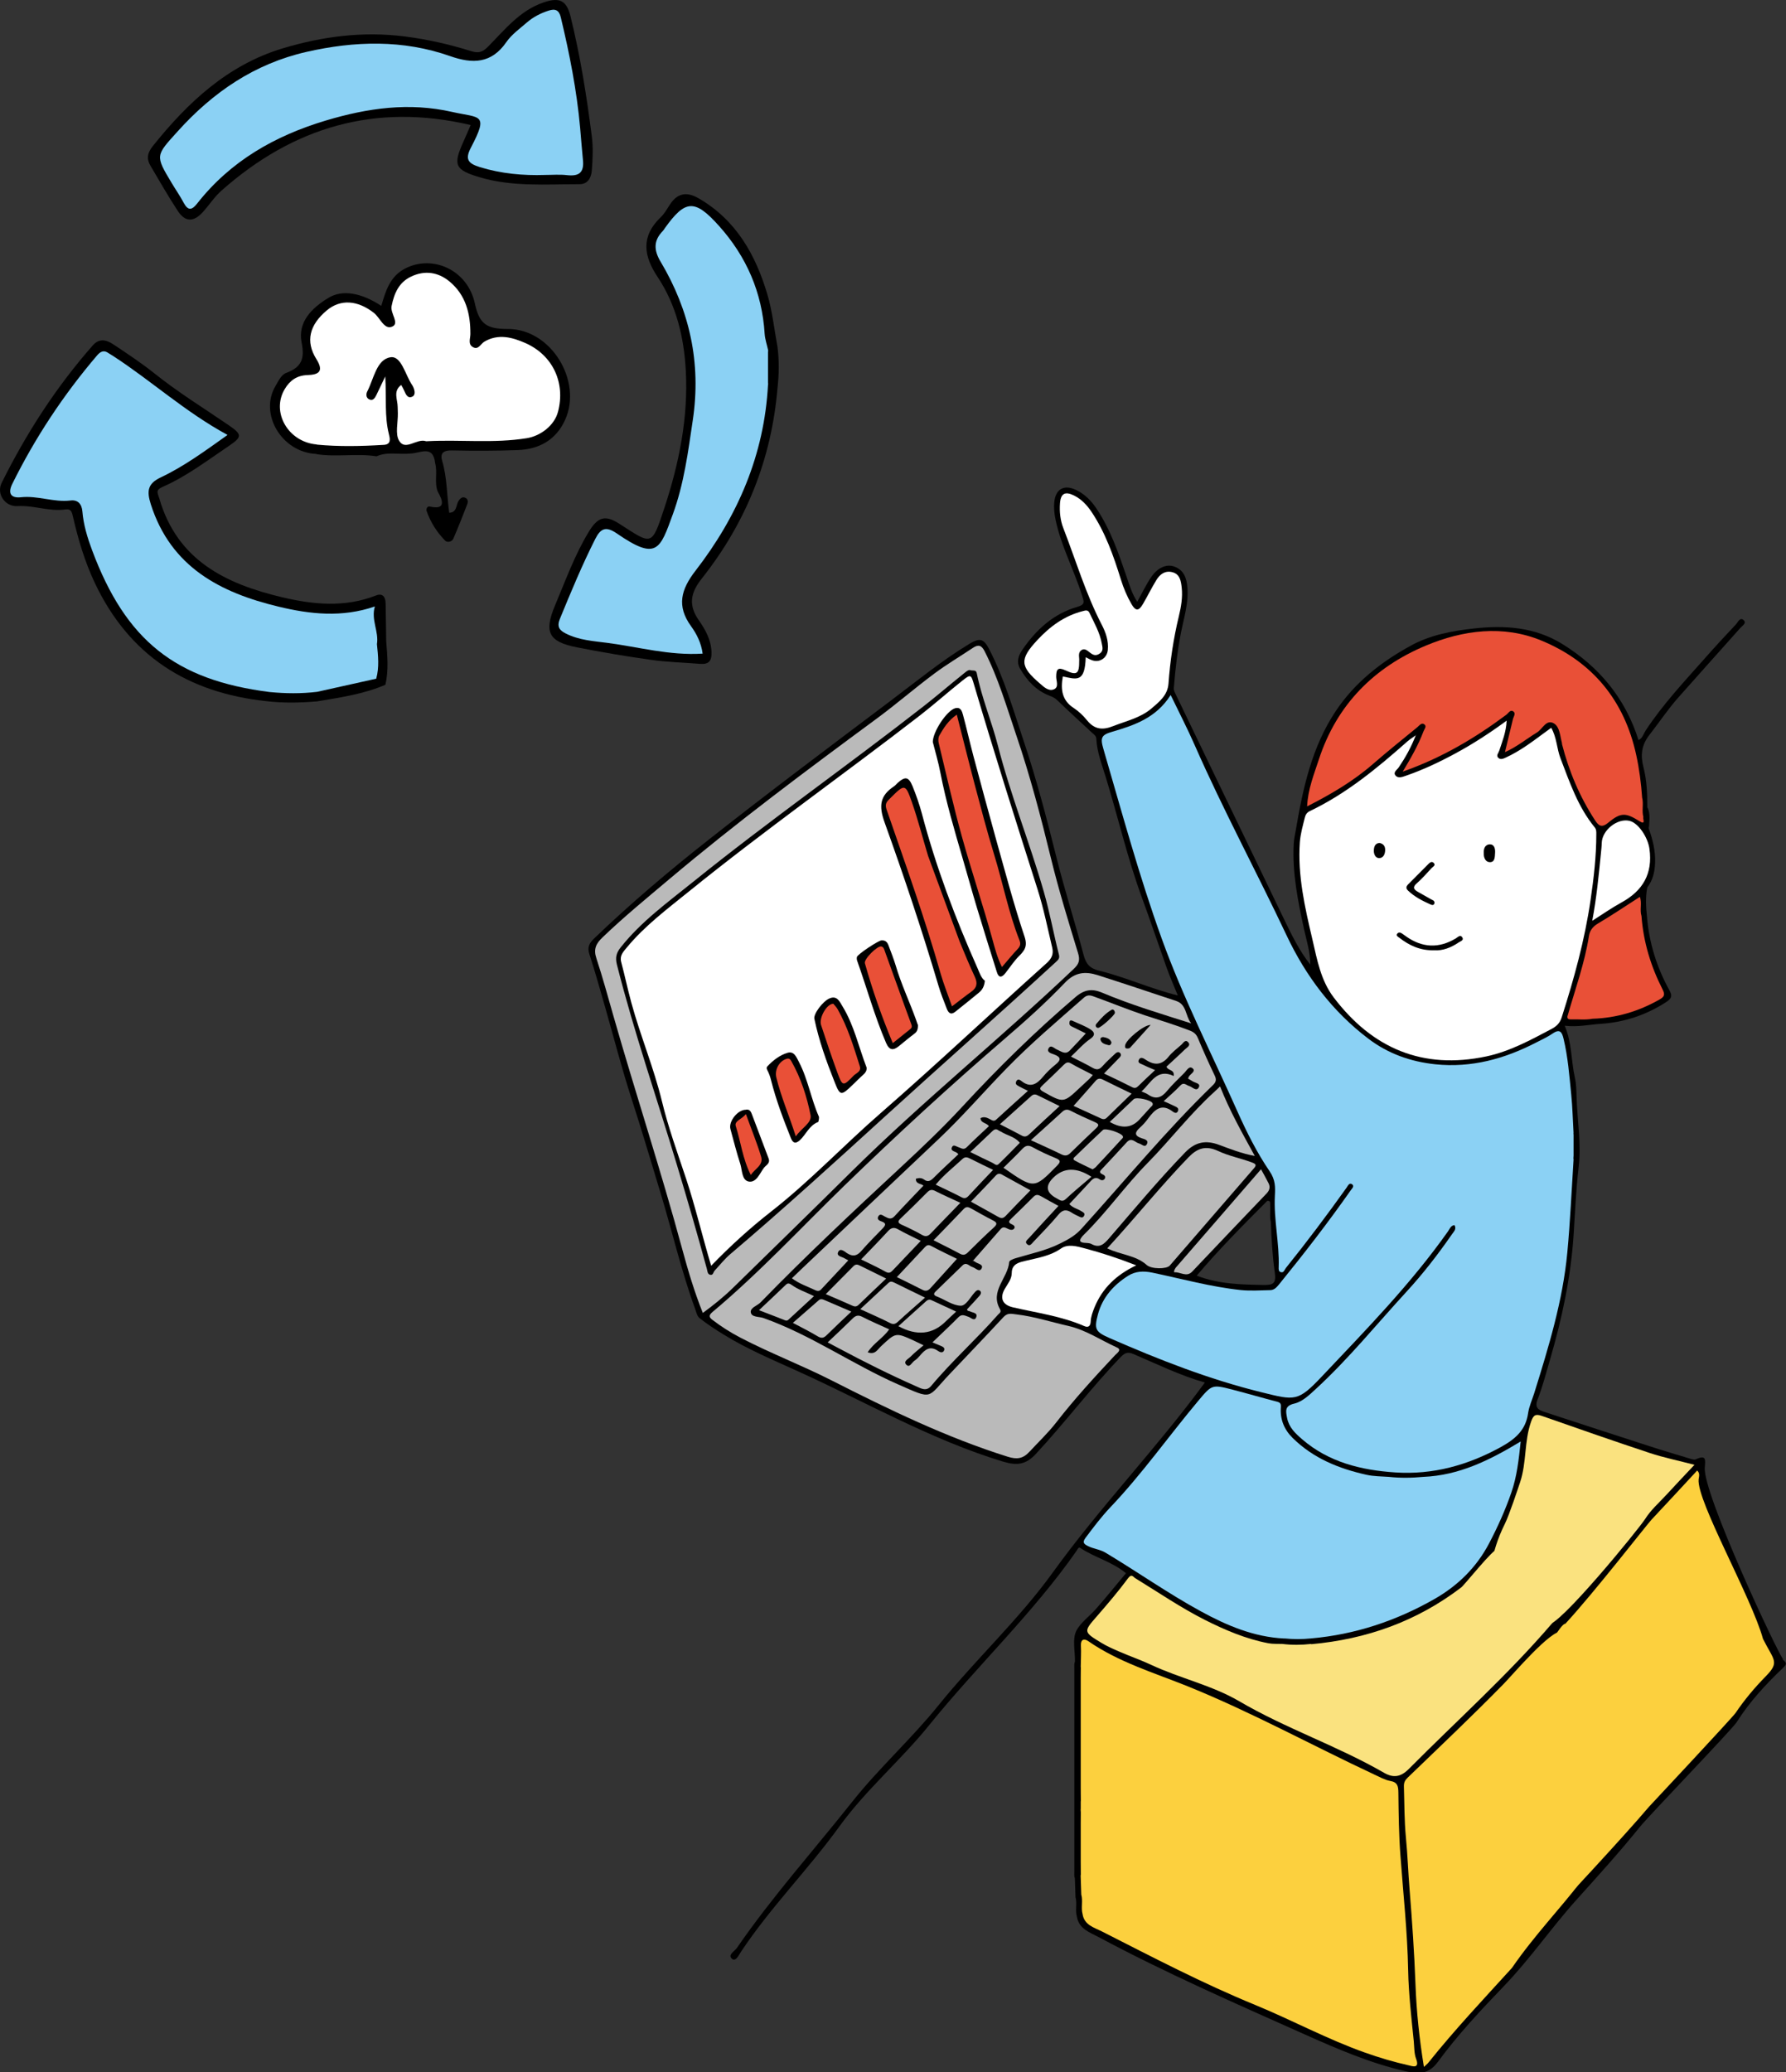
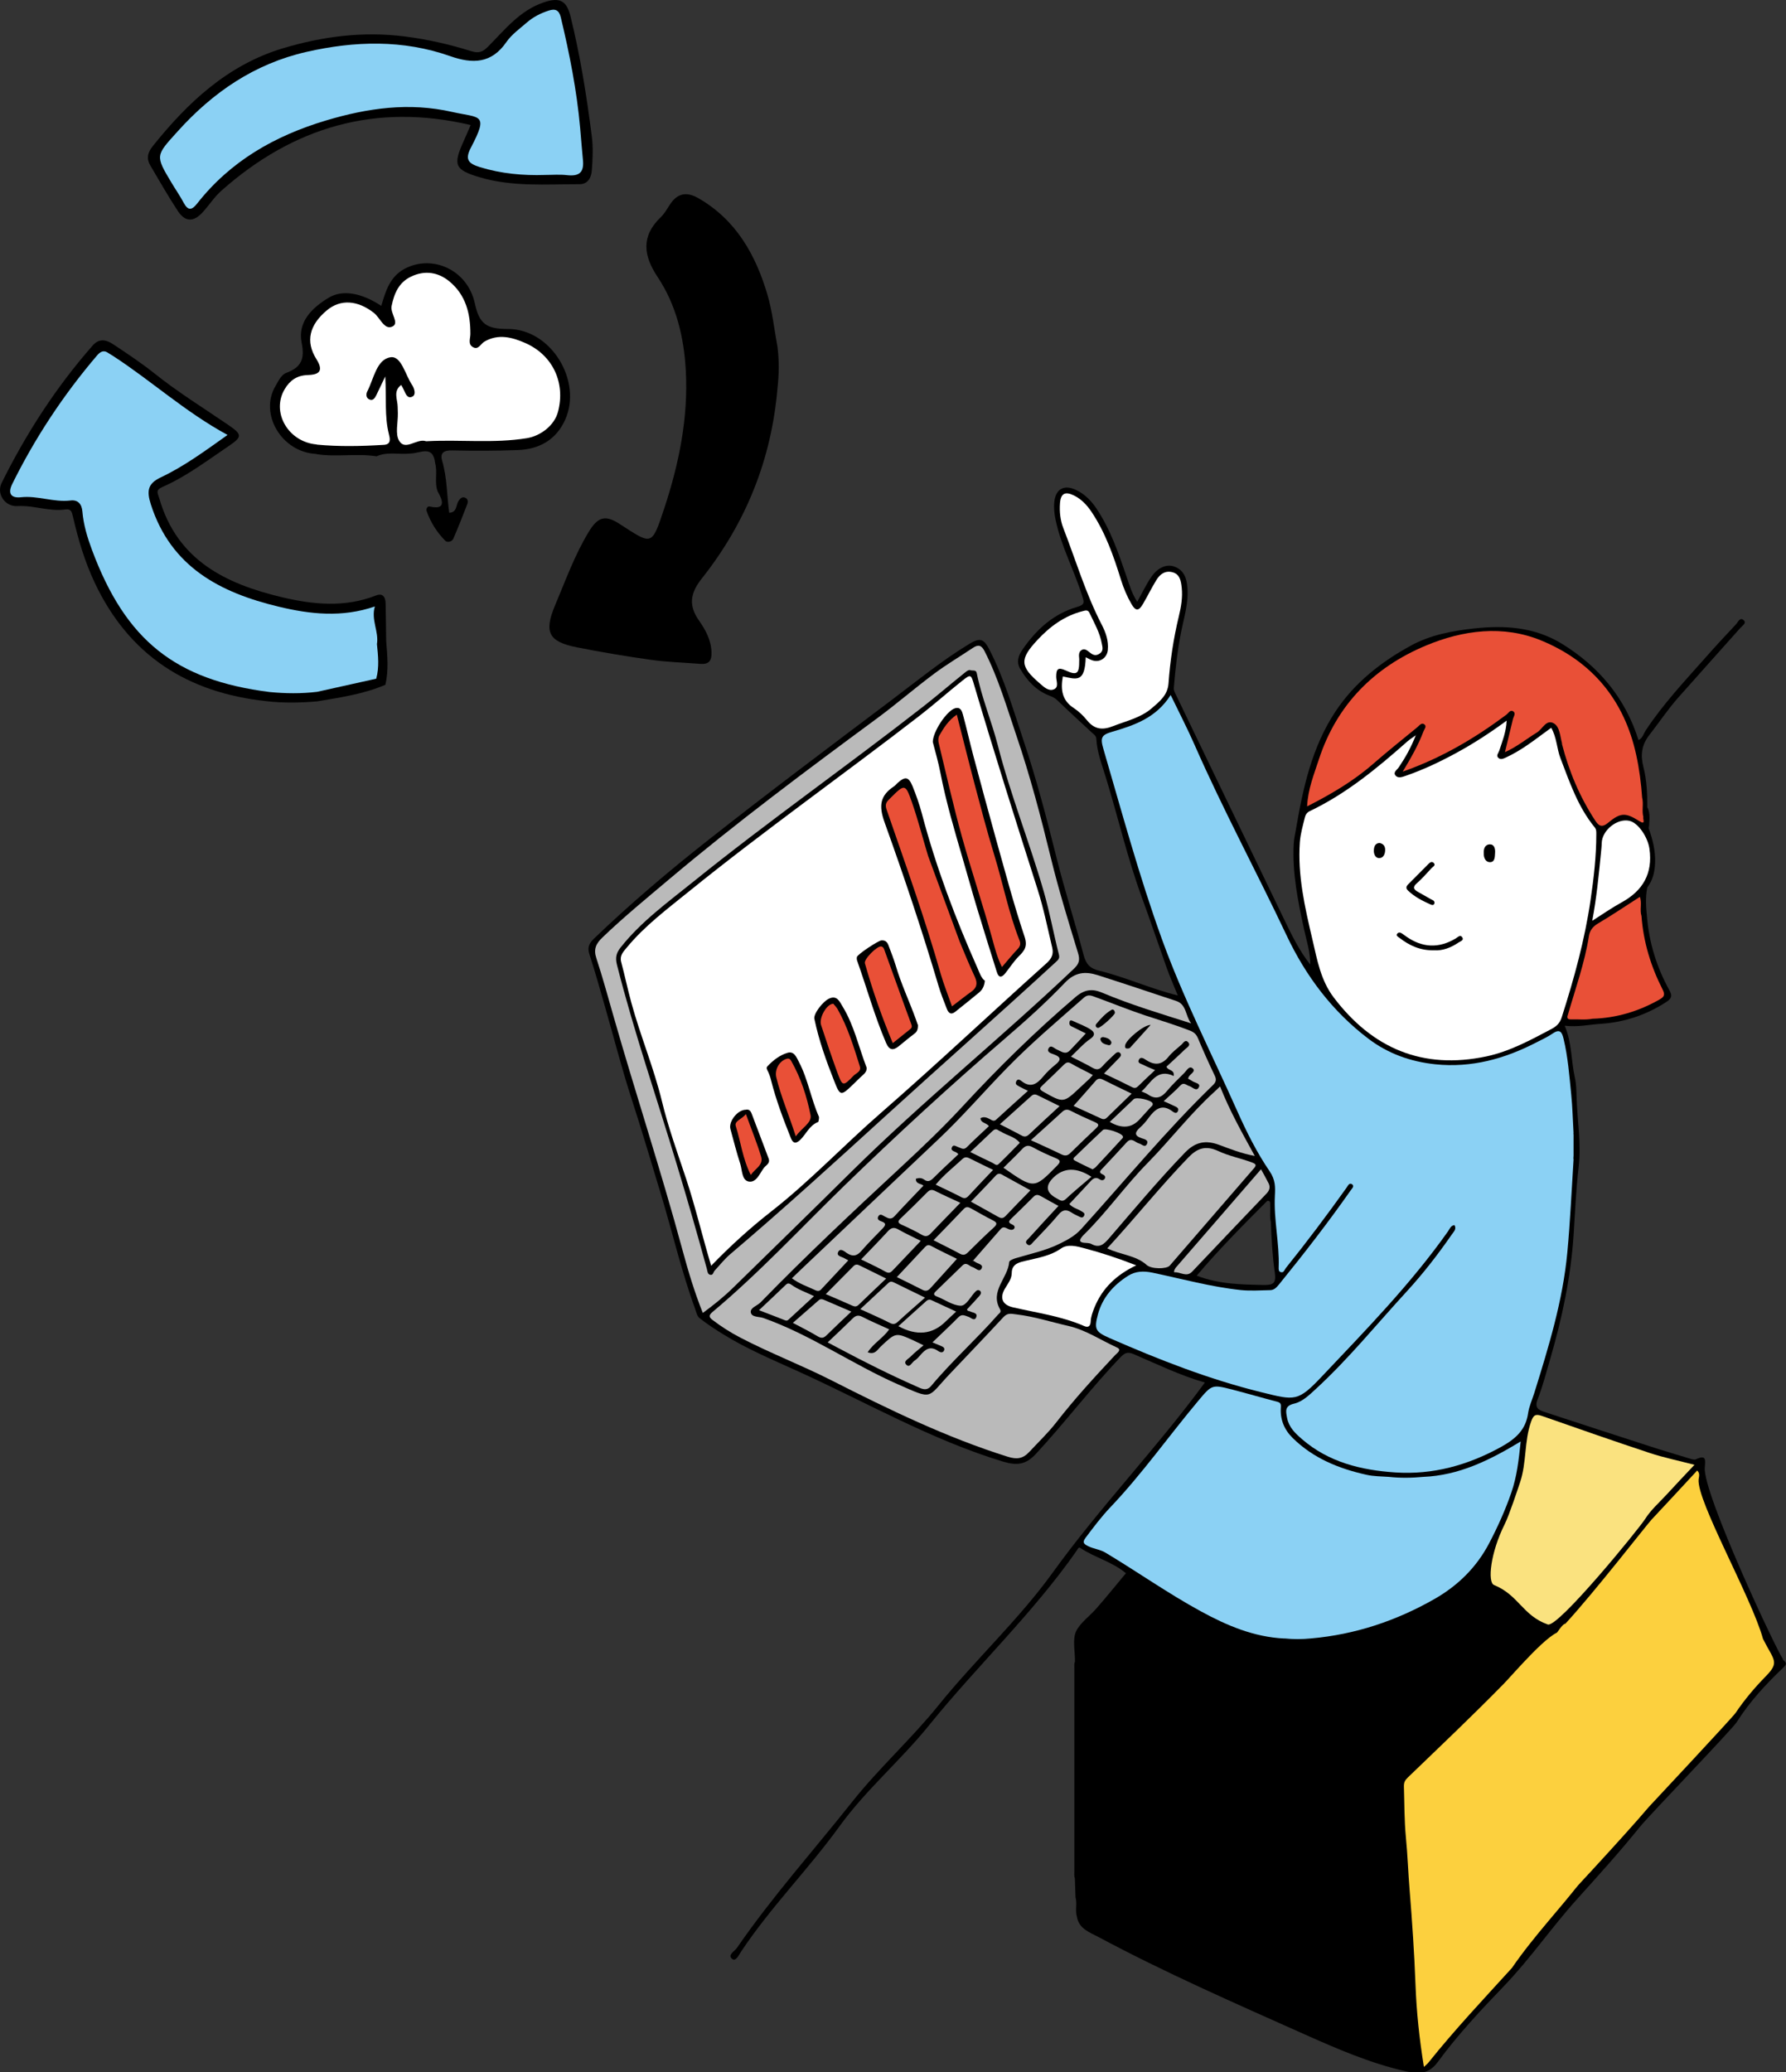
<svg xmlns="http://www.w3.org/2000/svg" id="Layer_2" data-name="Layer 2" viewBox="0 0 197.25 228.84">
  <rect x="0" y="0" width="197.25" height="228.84" fill="#333333" stroke="none" />
  <defs>
    <style>
      .cls-1 {
        fill: #000;
      }

      .cls-1, .cls-2, .cls-3, .cls-4, .cls-5, .cls-6, .cls-7 {
        stroke-width: 0px;
      }

      .cls-2 {
        fill: #e95037;
      }

      .cls-3 {
        fill: #fcd03e;
      }

      .cls-4 {
        fill: #fae27f;
      }

      .cls-5 {
        fill: #bababa;
      }

      .cls-6 {
        fill: #8bd1f4;
      }

      .cls-7 {
        fill: #fff;
      }
    </style>
  </defs>
  <g id="img">
    <g>
      <path class="cls-1" d="M29.43,77.43c-8.7-.92-15.16-5.02-18.97-13.08-1.09-2.32-1.81-4.73-2.38-7.2-.14-.61-.21-.99-.87-.89-1.79.25-3.49-.48-5.28-.37-1.37.08-2.36-1.34-1.74-2.58,2.72-5.47,6.01-10.57,10.05-15.16.76-.87,1.57-.59,2.31-.1,1.53,1.02,3.07,2.04,4.5,3.18,2.61,2.09,5.45,3.84,8.2,5.72,1.52,1.04,1.5,1.3.02,2.3-2.38,1.6-4.67,3.36-7.32,4.52-.82.36-.53.68-.35,1.29,1.97,6.81,7.33,9.42,13.54,10.89,3.45.82,6.94,1.16,10.38-.19.75-.3,1.06.17,1.07.88.03,1.38.04,2.76.06,4.14.13,1.62.29,3.24-.09,4.84-2.4,1.03-4.97,1.4-7.52,1.83-1.87.16-3.74.2-5.62-.02Z" />
      <path class="cls-1" d="M85.87,42.84c-.66,7.86-3.47,14.87-8.35,21.03-1.26,1.59-1.53,2.94-.32,4.66.71,1.01,1.33,2.13,1.38,3.47.04.98-.29,1.39-1.27,1.31-1.82-.15-3.65-.19-5.45-.45-2.72-.38-5.43-.84-8.12-1.37-3.16-.62-3.69-1.67-2.43-4.66,1.16-2.75,2.17-5.57,3.73-8.13,1-1.63,1.81-1.86,3.36-.86,3.63,2.33,3.55,2.57,4.98-1.76,1.62-4.91,2.65-9.99,2.36-15.18-.2-3.63-1.04-7.2-3.11-10.31-1.56-2.34-1.86-4.49.34-6.6.41-.39.7-.91,1.01-1.39.83-1.28,1.85-1.46,3.16-.71,4.16,2.4,6.32,6.25,7.62,10.66.55,1.87.75,3.84,1.11,5.77.19,1.51.17,3.02,0,4.52Z" />
      <path class="cls-1" d="M51.99,13.81c-10.54-2.48-19.6.22-27.53,7.24-.77.68-1.34,1.57-2.03,2.34-1.02,1.15-1.97,1.16-2.79-.09-1.07-1.63-2.04-3.33-3.03-5.01-.45-.76-.33-1.41.26-2.15,3.86-4.83,8.28-8.96,14.32-10.79,4.39-1.32,8.88-1.92,13.54-1.32,2.5.32,4.91.87,7.28,1.61.89.28,1.3.1,1.89-.49,1.85-1.86,3.49-3.98,6.13-4.88,1.78-.61,2.55-.21,2.98,1.54,1.08,4.36,1.78,8.79,2.35,13.24.16,1.24.1,2.53,0,3.79-.06.75-.42,1.51-1.36,1.5-3.7,0-7.42.31-11.04-.77-2.71-.81-2.95-1.33-1.79-3.9.26-.57.5-1.15.81-1.86Z" />
-       <path class="cls-1" d="M34.95,50.13c-3.85-.17-6.35-4.43-4.52-7.51.33-.55.62-1.23,1.18-1.44,1.66-.62,2.07-1.52,1.7-3.35-.45-2.28,1.14-3.83,2.97-4.94,1.53-.94,3.64-.56,5.83.89.48-1.64.95-3.25,2.62-4.12,3.03-1.58,6.91.13,7.71,3.84.5,2.32,1.33,2.83,3.66,2.83,4.77-.01,8.25,5.75,6.31,10.04-1,2.21-2.87,3.25-5.23,3.33-2.41.09-4.83.09-7.25.04-.89-.02-1.36.25-1.1,1.14.55,1.86.52,3.79.78,5.74.88-.02.73-.86,1.04-1.31.17-.26.37-.47.69-.36.34.11.37.44.27.71-.49,1.28-1,2.56-1.54,3.82-.16.37-.68.45-.89.24-.93-.94-1.63-2.05-2.07-3.3-.08-.23.1-.54.33-.49,2.36.54.97-1.45.88-1.7-.36-1.03.02-2.07-.26-3.07-.22-2.09-1.67-1.09-2.72-1.08-1.25.15-2.54-.24-3.75.31-2.2-.35-4.43.11-6.64-.24Z" />
+       <path class="cls-1" d="M34.95,50.13c-3.85-.17-6.35-4.43-4.52-7.51.33-.55.62-1.23,1.18-1.44,1.66-.62,2.07-1.52,1.7-3.35-.45-2.28,1.14-3.83,2.97-4.94,1.53-.94,3.64-.56,5.83.89.48-1.64.95-3.25,2.62-4.12,3.03-1.58,6.91.13,7.71,3.84.5,2.32,1.33,2.83,3.66,2.83,4.77-.01,8.25,5.75,6.31,10.04-1,2.21-2.87,3.25-5.23,3.33-2.41.09-4.83.09-7.25.04-.89-.02-1.36.25-1.1,1.14.55,1.86.52,3.79.78,5.74.88-.02.73-.86,1.04-1.31.17-.26.37-.47.69-.36.34.11.37.44.27.71-.49,1.28-1,2.56-1.54,3.82-.16.37-.68.45-.89.24-.93-.94-1.63-2.05-2.07-3.3-.08-.23.1-.54.33-.49,2.36.54.97-1.45.88-1.7-.36-1.03.02-2.07-.26-3.07-.22-2.09-1.67-1.09-2.72-1.08-1.25.15-2.54-.24-3.75.31-2.2-.35-4.43.11-6.64-.24" />
      <path class="cls-6" d="M41.54,74.95c-2.17.48-4.34.96-6.52,1.45-1.75.21-3.5.19-5.25.02-10.39-1.32-15.88-5.68-19.61-15.69-.51-1.37-.94-2.78-1.06-4.24-.07-.87-.53-1.32-1.32-1.22-1.85.22-3.61-.56-5.46-.36-1.09.12-1.49-.4-.97-1.46,2.53-5.12,5.66-9.85,9.37-14.2.4-.47.78-.62,1.3-.23.14.1.3.17.44.27,4.24,2.75,7.99,6.2,12.67,8.74-2.53,1.8-4.82,3.48-7.38,4.69-1.45.69-1.56,1.5-1.09,2.98,2.22,6.93,7.68,9.75,14.1,11.29,3.47.84,7.02,1.23,10.64-.02-.44,1.48.46,2.78.23,4.16.13,1.28.27,2.55-.08,3.82Z" />
-       <path class="cls-6" d="M84.82,42.49c-.41,7.73-3.34,14.51-8.02,20.55-1.58,2.05-2.1,3.87-.48,6.11.61.84,1.13,1.85,1.28,3.03-3.67.23-7.08-.74-10.54-1.19-1.55-.2-3.13-.3-4.57-1.03-.72-.36-1.01-.76-.65-1.63,1.22-2.97,2.45-5.94,3.9-8.81.59-1.17,1.17-1.44,2.37-.62,4.45,3.07,4.78,1.78,6.21-2.14,1.22-3.34,1.68-6.88,2.2-10.41.93-6.28-.35-12.06-3.56-17.45-.76-1.27-.8-2.33.25-3.4.08-.08.14-.19.2-.28,2.27-3.18,3.31-3.28,6.01-.26,3.02,3.37,4.75,7.34,5.03,11.9.04.6.25,1.2.38,1.8.19,1.27.18,2.55,0,3.82Z" />
      <path class="cls-1" d="M84.82,42.49c0-1.27,0-2.55,0-3.82.49,1.27.46,2.55,0,3.82Z" />
      <path class="cls-6" d="M60.2,19.32c-2.45.08-4.85-.14-7.22-.87-1.28-.4-1.65-.86-.97-2.15,1.99-3.8,1.03-3.24-2.08-3.94-4.75-1.08-9.32-.43-13.91.94-5.66,1.69-10.56,4.48-14.25,9.18-.58.74-1,.81-1.48-.08-.4-.76-.9-1.47-1.34-2.21-1.83-3.05-1.76-2.99.67-5.68,3.9-4.33,8.49-7.47,14.23-8.78,5.33-1.21,10.64-1.37,15.87.47,2.47.87,4.56.84,6.21-1.56.57-.83,1.46-1.46,2.24-2.14.7-.61,1.51-1.03,2.4-1.32.78-.26,1.18-.05,1.37.75.96,4.01,1.76,8.05,2.13,12.17.11,1.18.19,2.37.31,3.55.15,1.44-.45,1.84-1.78,1.69-.8-.09-1.61-.02-2.42-.02Z" />
      <path class="cls-7" d="M34.97,49.08c-3.15-.27-5.05-3.57-3.52-6.12.56-.94,1.33-1.5,2.5-1.54,1.15-.04,1.89-.33,1-1.75-1.24-1.97-.78-3.79,1.15-5.4,1.51-1.26,3.39-1.12,5.18.27.7.54,1.14,1.91,2.03,1.53.86-.37-.23-1.44-.06-2.28.29-1.43.82-2.62,2.16-3.25,1.49-.71,2.97-.5,4.23.54,1.81,1.5,2.32,3.56,2.31,5.82,0,.47-.29,1.09.26,1.42.62.37.87-.34,1.28-.59,1.55-.91,3.1-.48,4.55.16,3.03,1.35,4.42,4.39,3.59,7.57-.39,1.52-1.92,2.68-3.45,2.93-3.65.59-7.31.14-10.97.33-.06,0-.12.02-.17,0-1.01-.34-2.26,1.1-2.95-.03-.47-.76-.13-2.02-.15-3.05,0-.23-.01-.46-.02-.69,0-.83-.54-1.75.39-2.44.11.2.23.4.32.61.19.43.41.97.96.65.32-.19.21-.73.01-1.11-.03-.05-.05-.1-.09-.15-.75-1.11-1.18-3.22-2.36-3.06-1.56.22-1.86,2.37-2.58,3.76-.16.3-.16.73.22.9.39.18.61-.14.77-.47.25-.54.52-1.09.99-2.07.14,2.43-.09,4.4.39,6.33.11.46.35,1.22-.63,1.23-2.44.15-4.88.2-7.32-.03Z" />
    </g>
    <g>
      <path class="cls-1" d="M196.91,183.18c-.5-.45-8.84-18.23-8.63-21.09.06-.86.2-1.49-.98-.94-.11.05-.28.03-.41,0-1.58-.48-3.16-.94-4.72-1.45-3.87-1.25-7.73-2.51-11.6-3.78-.64-.21-1.11-.45-.76-1.36.57-1.47.97-3.01,1.41-4.53,1.3-4.46,2.26-8.97,2.57-13.63.16-2.51.27-5.02.56-7.53.3-2.57-.15-5.14-.23-7.72-.02-.7-.03-1.45-.19-2.15-.42-1.87-.31-3.82-1.12-5.73,1.47.17,2.73-.13,4-.21,2.59-.17,5.03-.98,7.23-2.42.51-.34.71-.61.35-1.25-1.42-2.56-2.27-5.3-2.5-8.23-.11-1.06-.17-2.11.04-3.16.61-.8.82-1.69.86-2.71.05-1.34-.26-2.57-.7-3.8-.21-.77.08-1.57-.16-2.33.01-1.49-.05-2.97-.42-4.42-.34-1.32-.24-2.44.66-3.59,1.07-1.37,2.04-2.83,3.2-4.14,2.27-2.57,4.57-5.11,6.84-7.67.21-.24.71-.52.38-.84-.42-.4-.64.2-.86.44-1.15,1.22-2.29,2.45-3.4,3.71-2.29,2.59-4.67,5.11-6.58,8.02-.24.37-.34.85-.79,1.06-1.45-4.62-4.35-8.1-8.41-10.61-3-1.86-6.31-2.1-9.74-1.72-2.44.27-4.83.71-7,1.9-3.29,1.8-6.2,4.09-8.29,7.23-2.62,3.93-3.61,8.46-4.39,13.03-.09.53-.22,1.06-.25,1.62-.17,3.23.47,6.35,1.15,9.47.28,1.27.69,2.52.68,3.87-1.22-1.54-2.06-3.28-2.9-5.02-4-8.32-8.01-16.64-12.02-24.95-.09-.2-.17-.36-.15-.59.17-2.08.4-4.15.81-6.2.32-1.6.83-3.19.69-4.86-.08-1.02-.36-1.92-1.41-2.32-.86-.33-1.82.08-2.52,1.05-.33.45-.59.95-.86,1.43-.25.45-.49.91-.75,1.4-.58-.89-.86-1.83-1.17-2.75-.9-2.64-1.8-5.28-3.38-7.62-.58-.85-1.3-1.56-2.24-2-1.3-.61-2.22-.08-2.37,1.33-.07.66,0,1.32.14,1.98.61,2.92,2.05,5.55,2.93,8.38.21.68.38.98-.57,1.25-2.58.75-4.49,2.49-5.99,4.67-.44.63-.75,1.36-.28,2.16.78,1.33,1.78,2.41,3.25,2.97.33.12.62.27.88.53,1.26,1.21,2.55,2.39,3.83,3.58.2.18.43.31.45.65.08,1.51.64,2.9,1.07,4.32,1.34,4.38,2.37,8.86,3.95,13.17.96,2.61,1.84,5.24,2.77,7.85.36.99.78,1.95,1.21,3-3.03-.75-5.76-2.02-8.66-2.73-1.08-.26-1.48-.75-1.75-1.76-.94-3.58-2.08-7.11-2.98-10.7-1.08-4.33-2.2-8.64-3.62-12.87-1.16-3.46-2.16-6.98-3.85-10.23-.59-1.14-1.05-1.21-2.16-.54-3.05,1.85-5.81,4.11-8.65,6.25-6.75,5.09-13.52,10.15-20.16,15.39-4.37,3.44-8.61,7.03-12.63,10.89-.51.49-.79.95-.53,1.73.64,1.96,1.19,3.95,1.76,5.93.95,3.32,1.81,6.67,2.87,9.95,1.15,3.54,2.2,7.11,3.28,10.66,1.27,4.21,2.26,8.5,3.77,12.64.13.36.22.81.49,1.02.84.66,1.74,1.25,2.65,1.81,2.62,1.62,5.45,2.8,8.24,4.07,7.51,3.4,14.69,7.56,22.65,9.97,1.53.46,2.51.32,3.59-.84,3.24-3.49,6.1-7.3,9.4-10.73.47-.48.79-.57,1.4-.31,2.62,1.12,5.19,2.38,7.88,3.14-5.32,7.26-11.56,13.71-16.8,20.98-3.79,5.25-8.59,9.66-12.65,14.7-2.98,3.69-6.56,6.91-9.51,10.63-4.25,5.36-8.83,10.47-12.72,16.12-.26.38-1.07.78-.54,1.22.41.34.76-.45,1-.81,3.26-4.9,7.43-9.08,10.87-13.84,2.92-4.03,6.76-7.28,9.88-11.14,5.29-6.55,11.47-12.36,16.31-19.29.1-.14.19-.45.42-.29,1.59,1.06,3.52,1.52,5.02,2.78-1.09,1.3-2.16,2.64-3.29,3.92-.72.82-1.73,1.54-2.18,2.42-.47.92-.14,2.25-.16,3.41-.1.23-.07.48-.07.72,0,7.5,0,15,0,22.5,0,.24-.03.49.06.72.02.69.05,1.38.07,2.08.2.7-.05,1.44.15,2.14.22,1.37,1.41,1.74,2.4,2.27,7.38,3.95,15.05,7.3,22.68,10.71,3.65,1.63,7.31,3.22,11.23,4.11,1.41.32,2.54.36,3.57-1.05,2.19-2.99,4.73-5.7,7.3-8.37,2.91-3.03,5.28-6.51,8.09-9.62,2.34-2.6,4.69-5.19,6.88-7.91,1.07-1.33,10.19-10.77,10.72-11.6,1.41-2.23,3.19-4.16,5.09-5.97.49-.47.43-.57,0-.95ZM139.58,141.9c-2.48-.05-4.97-.08-7.41-1.03,2.45-2.9,5.12-5.58,7.79-8.26.41-.03.3.28.32.5.05.62-.08,1.24.08,1.85.06,1.86.17,3.72.43,5.56.16,1.14-.11,1.4-1.21,1.38Z" />
      <path class="cls-1" d="M182.11,91.49c-.29-.76-.16-1.55-.16-2.33.36.76.18,1.55.16,2.33Z" />
      <path class="cls-6" d="M173.79,128.01c-.22,3.43-.37,6.87-.69,10.29-.5,5.35-2.07,10.46-3.66,15.56-.23.73-.56,1.44-.67,2.18-.26,1.88-1.4,2.86-3,3.75-3.67,2.02-7.53,3.09-11.69,2.81-3.74-.25-7.34-1.12-10.29-3.68-.74-.64-1.44-1.3-1.64-2.33-.14-.74-.3-1.34.79-1.59.93-.22,1.68-.97,2.4-1.63,3.61-3.32,6.7-7.14,10.01-10.74,1.82-1.98,3.47-4.11,5-6.32.22-.31.53-.58.29-1.02-.42.04-.53.42-.72.69-4.09,5.79-9.03,10.84-13.88,15.97-2.71,2.87-2.98,2.72-6.75,1.79-5.79-1.43-11.29-3.59-16.73-5.97-1.59-.7-1.74-.98-1.3-2.63.51-1.89,1.74-3.25,3.34-4.26.8-.5,1.67-.55,2.68-.34,3.24.68,6.45,1.57,9.75,1.92,1.07.11,2.17.03,3.25.01.46,0,.74-.34,1.01-.67,2.73-3.36,5.38-6.78,7.87-10.33.15-.22.47-.49.15-.7-.3-.2-.46.2-.61.41-2.15,3.01-4.37,5.97-6.69,8.85-.15.18-.22.58-.59.44-.22-.08-.21-.33-.2-.55.09-2.64-.56-5.24-.42-7.89.05-.93.07-1.74-.59-2.7-1.4-2.05-2.53-4.32-3.55-6.6-2.82-6.34-5.99-12.52-8.35-19.06-2.49-6.89-4.4-13.95-6.45-20.97-.37-1.26-.21-1.55,1-1.9,2.47-.72,4.85-1.55,6.43-4.05.95,1.97,1.87,3.74,2.67,5.57,3.13,7.12,6.83,13.98,10.15,21.01,2.1,4.45,5.04,8.36,9.01,11.37,2.17,1.65,4.65,2.54,7.4,2.83,4,.41,7.64-.6,11.13-2.4.62-.32,1.26-.61,1.83-1,.8-.55,1.03-.14,1.2.57.49,2.03.64,4.11.85,6.18.14,1.38.17,2.77.25,4.15.13.99.12,1.97,0,2.96Z" />
-       <path class="cls-3" d="M119.36,199.79c0-.28,0-.55,0-.83-.15-2.68-.06-5.35-.06-8.03,0-2.29-.1-4.59.06-6.88.01-.77.06-1.54.02-2.31-.04-.73.36-.82.81-.51,3.36,2.33,7.27,3.49,10.99,4.99,7.07,2.86,13.73,6.53,20.62,9.75.57.26,1.14.59,1.74.7.83.14.89.6.9,1.3.03,2.33.05,4.66.23,6.98.31,4.21.77,8.4.85,12.63.05,2.61.36,5.22.62,7.83.06.65.04,1.37.25,1.92.44,1.15-.4.84-.79.75-1.65-.37-3.27-.85-4.87-1.42-4.14-1.47-8.02-3.57-12.07-5.24-5.81-2.38-11.37-5.29-16.96-8.13-.85-.43-1.96-.7-2.14-1.93-.19-.7.06-1.44-.14-2.14-.02-.69-.05-1.38-.07-2.08-.11-2.45-.11-4.9,0-7.35Z" />
      <path class="cls-7" d="M156.38,81.15c-.53,1.38-1.17,2.51-1.9,3.59-.18.27-.64.53-.37.88.28.37.75.19,1.15.05,1.91-.66,3.73-1.52,5.5-2.48,1.92-1.04,3.76-2.23,5.64-3.61-.06,1.27-.48,2.28-.82,3.32-.08.25-.36.52-.12.77.26.28.62.09.88-.03,1.5-.69,2.81-1.67,4.12-2.64.28-.2.55-.41.86-.63.62,1.08.61,2.29,1.02,3.36,1.02,2.66,1.93,5.37,3.77,7.62.21.25.19.5.19.78,0,2.43-.28,4.83-.63,7.23-.64,4.43-1.83,8.72-3.19,12.98-.19.6-.52.96-1.09,1.27-2.33,1.23-4.64,2.5-7.24,3.05-7.02,1.48-12.57-.87-16.85-6.51-1.44-1.9-1.83-4.16-2.35-6.39-.83-3.54-1.65-7.08-1.39-10.76.07-.94.33-1.82.55-2.72.07-.29.21-.55.55-.71,4.04-1.93,7.45-4.75,10.77-7.69.26-.23.55-.4.97-.71Z" />
      <path class="cls-6" d="M141.84,180.94c-3.35-.16-6.34-1.43-9.23-3.01-3.61-1.97-6.98-4.35-10.5-6.46-.61-.37-1.31-.42-1.94-.73-.53-.27-.64-.44-.25-.96.86-1.14,1.72-2.29,2.71-3.33,3.5-3.68,6.42-7.83,9.67-11.71,1.55-1.85,1.54-1.87,3.83-1.28,1.63.42,3.25.9,4.88,1.32.38.1.48.2.45.64-.09,1.31.35,2.43,1.3,3.37,2.28,2.25,5.1,3.39,8.16,4.07.81.18,1.64.17,2.46.23,1.27.14,2.55.12,3.82,0,3.92-.16,7.3-1.82,10.75-3.91-.22,2.04-.42,3.89-1.04,5.66-.67,1.94-1.51,3.8-2.46,5.61-1.39,2.64-3.44,4.65-6.01,6.12-4.24,2.42-8.77,3.93-13.64,4.36-.99.1-1.98.1-2.97,0Z" />
-       <path class="cls-4" d="M144.81,181.57c6.11-.55,11.68-2.53,16.57-6.27.39-.3,3.59-4.35,4.01-4.22,2.9.91,2.86,5.9,5.69,7.04.71.29.95.43.33,1.15-4.9,5.72-10.51,10.73-15.8,16.06-.88.89-1.69,1.05-2.75.44-5.17-2.98-10.86-4.89-16.01-7.91-3.03-1.77-6.53-2.52-9.71-4.01-1.13-.53-2.32-.94-3.47-1.44-.7-.3-1.41-.61-2.06-1.01-1.97-1.19-1.94-1.23-.47-2.91,1.19-1.37,2.37-2.75,3.45-4.21.4-.54.58-.12.79,0,2.56,1.57,5.03,3.26,7.72,4.62,2.23,1.12,4.51,2.09,6.96,2.56.51.1,1.04.06,1.56.08,1.06.13,2.13.12,3.19,0Z" />
      <path class="cls-3" d="M157.26,228.25c-.51-3.15-.82-6.11-.93-9.1-.13-3.49-.37-6.98-.65-10.46-.16-1.93-.22-3.87-.41-5.79-.18-1.88-.16-3.75-.22-5.63-.01-.43.12-.68.42-.97,3.55-3.42,7.13-6.81,10.58-10.33,1.06-1.08,5.33-6.13,6.47-5.79,0,3.17,2.59,25.65,1.98,27.72-2.05,2.7-5.09,5.88-7.52,9.42-3.13,3.44-6.32,6.82-9.22,10.45-.1.13-.24.23-.5.48Z" />
      <path class="cls-5" d="M131.56,113.01c-3.35-1.06-6.66-2.05-9.84-3.39-1.07-.45-1.92-.38-2.92.47-4.43,3.77-8.56,7.83-12.51,12.11-2.18,2.36-4.52,4.58-6.88,6.77-5.23,4.85-10.43,9.73-15.41,14.85-.37.38-1.16.58-1.08,1.11.09.55.9.45,1.37.61,5.26,1.86,9.83,5.11,14.9,7.34,3.92,1.72,3.14,1.56,5.66-1.11,1.99-2.11,4.01-4.2,5.98-6.33.46-.49.85-.36,1.44-.29,1.95.23,3.81.84,5.71,1.27,1.94.44,3.58,1.57,5.37,2.38.59.26.01.63-.2.85-2.25,2.4-4.47,4.82-6.49,7.42-.9,1.16-1.97,2.17-2.97,3.25-.71.77-1.38.86-2.38.55-6.78-2.13-13.14-5.22-19.46-8.43-3.31-1.68-6.79-3.01-10.09-4.73-1.08-.56-2.11-1.22-3.08-1.96-.42-.32-.39-.52,0-.86,5.16-4.32,9.73-9.25,14.54-13.93,5.8-5.63,11.74-11.09,17.87-16.36,2.25-1.93,4.47-3.93,6.52-6.08,1.14-1.19,2.27-1.26,3.61-.84,2.91.93,5.8,1.9,8.69,2.86,1.15.38,1.01,1.66,1.62,2.43Z" />
      <path class="cls-5" d="M116.9,133.17c-1.14,1.23-2.21,2.38-3.26,3.55-.16.18-.52.4-.2.68.3.28.5-.06.68-.25.93-.99,1.9-1.96,2.77-3.01.49-.6.92-.6,1.5-.21.23.16.49.26.74.39.23.12.47.23.61-.09.12-.27-.13-.36-.3-.47-.43-.28-.97-.37-1.34-.8.8-.86,1.59-1.69,2.37-2.54.3-.33.59-.46.99-.18.18.13.43.13.55-.08.14-.23-.05-.4-.25-.48-.44-.2-.24-.4-.03-.62.91-.97,1.82-1.94,2.71-2.92.55-.6.92.03,1.38.14.28.07.61.48.83.09.27-.48-.28-.58-.55-.67-.87-.29-.77-.67-.19-1.19.34-.3.64-.65.91-1.02.71-.96,1.47-1.68,2.7-.74.17.13.46.28.59-.09.09-.27-.12-.38-.3-.47-.37-.18-.76-.35-1.29-.59.66-.61,1.28-1.13,1.82-1.71.41-.44.66-.05,1,.04.35.1.8.66,1.06.14.23-.46-.45-.48-.73-.69-.14-.1-.3-.17-.45-.26.02-.07.03-.13.06-.19.15-.32.79-.6.48-.91-.41-.41-.69.19-.97.47-.64.65-1.31,1.27-1.89,1.97-.62.76-1.26,1-2.12.4-.19-.13-.42-.2-.71-.33,1.07-.97,1.7-2.58,3.56-1.71.1-.75-.65-.56-.8-1.03.66-.62,1.36-1.24,2.03-1.9.21-.21.72-.44.34-.82-.32-.32-.53.14-.75.32-.47.42-.99.8-1.38,1.29-.74.93-1.54,1-2.5.37-.24-.16-.61-.42-.8,0-.16.36.26.42.49.54.37.19.75.34,1.31.58-.68.64-1.27,1.18-1.83,1.74-.22.22-.4.31-.72.14-1.02-.52-2.05-1.01-3.09-1.5.6-.62,1.14-1.17,1.67-1.72.15-.15.3-.34.11-.54-.18-.19-.39-.08-.55.07-.48.46-.98.9-1.42,1.4-.35.39-.65.4-1.09.15-.72-.41-1.47-.77-2.37-1.23.75-.7,1.38-1.44,2.14-1.96.67-.46.37-.82,0-1.05-.61-.39-1.31-.63-1.96-.94-.15-.07-.28-.08-.33.08-.06.21-.03.42.21.53.53.26,1.06.52,1.58.78-.6.64-1.17,1.28-1.77,1.89-.5.51-.95.08-1.42-.11-.29-.12-.66-.57-.91-.15-.26.44.28.58.56.68.84.3.82.64.16,1.16-.49.39-.95.84-1.35,1.32-.67.8-1.36,1.26-2.35.49-.14-.11-.44-.35-.61.03-.15.33.14.43.34.55.27.15.55.28.96.48-1.22,1.1-2.37,2.13-3.51,3.18-.25.23-.44.08-.65-.03-.34-.18-.68-.35-1.08-.13.03.56.64.48.93.88-.8.76-1.64,1.51-2.44,2.32-.36.36-.63.09-.94,0-.25-.08-.55-.35-.71.02-.16.36.23.43.47.55.09.05.16.13.25.21-.92.87-1.85,1.72-2.73,2.6-.34.34-.63.52-1.06.2-.28-.2-.58-.2-.91-.09-.02.63.66.52.83.77-1.07,1.12-2.14,2.22-3.18,3.36-.4.44-.72.22-1.1.03-.23-.12-.51-.37-.71.02-.16.32.16.46.36.53.61.21.43.46.11.8-.78.8-1.57,1.59-2.31,2.44-.49.57-.94.69-1.6.27-.26-.17-.74-.63-.98-.13-.22.47.42.51.71.7.15.09.31.16.41.22-1,1.07-2.01,2.15-3.02,3.23-.21.22-.46.15-.68.04-.81-.39-1.69-.66-2.53-1.29.36-.35.69-.67,1.03-.99,5.05-4.79,10.09-9.58,15.15-14.36,2.65-2.5,5.02-5.26,7.56-7.86,2.69-2.76,5.63-5.24,8.51-7.78.45-.4.84-.22,1.25-.07,1.84.67,3.65,1.41,5.51,2.03,1.65.54,3.31,1.04,4.93,1.67.46.18.72.4.91.86.58,1.38,1.19,2.75,1.84,4.1.23.47.15.74-.2,1.08-5.15,4.99-9.71,10.54-14.51,15.85-.68.75-1.43,1.17-2.34,1.62-1.6.8-3.29,1.14-4.95,1.64-.26.08-.67.25-.69.41-.14,1.78-2.17,3.2-1.02,5.21.19.34-.07.44-.21.6-2.38,2.71-5.08,5.11-7.39,7.88-.53.63-1.09.29-1.61.06-2.93-1.29-5.8-2.73-8.63-4.24-.39-.21-.77-.41-1.19-.63.95-.9,1.86-1.75,2.74-2.62.34-.34.62-.44,1.09-.2.96.5,1.95.91,2.97,1.38-.68.96-1.73,1.53-2.38,2.53.82.32,1.09-.31,1.47-.66,1.63-1.53,1.62-1.54,3.62-.63.28.13.56.27,1.08.52-.54.46-1.03.84-1.46,1.28-.24.24-.83.5-.43.88.36.35.6-.27.89-.46.23-.15.43-.36.61-.57.55-.66,1.12-1.13,2.01-.49.17.12.5.25.64-.06.14-.3-.13-.42-.36-.52-.25-.1-.49-.2-.92-.38,1.01-.98,1.96-1.85,2.86-2.77.4-.41.73-.18,1.13-.05.27.09.68.55.86,0,.15-.46-.41-.45-.69-.6-.11-.06-.29,0-.34-.23.45-.48.92-.97,1.37-1.49.13-.15.27-.37.07-.55-.2-.17-.39-.05-.54.11-.02.03-.05.05-.07.08-.49.54-.95,1.48-1.55,1.45-.88-.04-1.72-.67-2.59-1.01-.39-.15-.42-.31-.14-.58.98-.95,1.96-1.89,2.94-2.85.45-.44.74.07,1.11.17.34.1.76.61,1,.17.26-.47-.4-.52-.68-.73-.16-.12-.36-.2-.3-.09,1.03-1.18,2.07-2.36,3.1-3.55.29-.33.55-.13.84,0,.21.1.51.16.66-.07.14-.24-.12-.39-.29-.46-.44-.19-.28-.38-.05-.61.83-.81,1.66-1.61,2.47-2.43.29-.29.54-.21.84-.04.6.35,1.22.68,1.91,1.06Z" />
      <path class="cls-2" d="M181.49,90.23c-.07.22.31.91-.43.45-1.5-.94-2.05-.99-3.43.16-.71.59-1.06.38-1.46-.24-1.7-2.6-2.89-5.42-3.66-8.43,0-.03,0-.07,0-.1-.21-.77-.24-1.78-.87-2.17-.86-.54-1.28.62-1.9.99-1.15.7-2.2,1.58-3.53,2.17.3-1.26.59-2.45.88-3.64.07-.29.36-.64.04-.86-.34-.23-.54.2-.77.37-3.47,2.59-7.15,4.77-11.44,6.28.92-1.53,1.72-2.93,2.29-4.44.09-.25.38-.54.12-.76-.32-.27-.56.1-.79.29-1.65,1.35-3.31,2.68-4.92,4.08-2.17,1.89-4.61,3.32-7.26,4.67.09-1.92.77-3.56,1.31-5.22,1.97-6.01,6.08-10.14,11.79-12.53,4.1-1.72,8.56-2.31,12.78-.56,5.62,2.32,9.16,6.6,10.47,12.64.34,1.56.54,3.12.65,4.7.18.71-.06,1.45.14,2.16Z" />
      <path class="cls-5" d="M77.63,145.01c-.94-2.34-1.64-4.7-2.28-7.06-2.34-8.66-5.15-17.17-7.61-25.79-.61-2.13-1.19-4.26-1.88-6.36-.33-.99-.03-1.6.67-2.27,2.37-2.28,4.92-4.36,7.43-6.48,7.37-6.21,15.1-11.97,22.86-17.69,2.16-1.59,4.2-3.36,6.36-4.97,1.37-1.02,2.84-1.89,4.26-2.84.6-.4.96-.31,1.3.36,1.52,2.98,2.45,6.19,3.52,9.34,1.51,4.44,2.7,8.97,3.81,13.53.86,3.52,1.93,6.99,2.99,10.46.24.78.12,1.2-.48,1.76-8.01,7.61-16.63,14.56-24.49,22.33-4.35,4.31-8.73,8.58-13.11,12.86-1.02,1-2.13,1.9-3.35,2.79Z" />
      <path class="cls-3" d="M182.41,167.8c1.68-1.78,3.33-3.58,5.03-5.41.34.31.19.68.16.98-.23,2.38,5.85,13.03,7.11,17.61,1.19,2.38,1.88,2.53.3,4.14-1.23,1.25-2.35,2.59-3.33,4.04-.35.52-9.5,10.29-9.57,10.37-2.78,3.28-9.49,10.48-12.44,13.62-.09.09,0-4.62,0-7.39-.4-5.15.17-18,.57-22.75.25-.28,2.2-3.82,2.63-3.69,3.22-3.49,9.03-10.98,9.54-11.52Z" />
      <path class="cls-7" d="M117.37,74.7c1.56.32,2.45.71,2.54-2.12.27.13.5.27.76.35.82.26,1.6-.3,1.68-1.15.1-1.02-.23-1.95-.68-2.81-1.76-3.41-2.85-7.08-4.23-10.64-.34-.86-.44-1.82-.37-2.77.08-1.07.57-1.33,1.55-.84.81.4,1.4,1.03,1.9,1.76,1.55,2.3,2.46,4.89,3.27,7.51.3.96.68,1.87,1.18,2.73.46.79.8.77,1.26-.02.51-.87.95-1.78,1.48-2.64.38-.63.94-1.07,1.74-.88.88.21.98,1.01,1.06,1.71.12,1.07-.07,2.14-.32,3.18-.59,2.45-.96,4.92-1.14,7.43-.1,1.29-1.03,2.01-1.88,2.74-1.21,1.03-2.77,1.37-4.22,1.94-1.2.48-2.08.37-2.9-.64-.41-.51-.91-.99-1.46-1.35-1.3-.84-1.47-2.03-1.21-3.49Z" />
      <path class="cls-4" d="M187.14,161.76c-1.11,1.18-2.11,2.23-3.09,3.3-.8.87-1.73,1.68-2.35,2.67-.71,1.12-9.64,12.06-10.76,11.66-2.79-.99-3.2-3.24-5.94-4.36-.73-.3-.4-3.56,1.19-6.73.5-1,1.49-4.01,1.7-4.64.72-2.16.44-4.49,1.2-6.65.25-.71.46-.91,1.2-.65,3.96,1.39,7.92,2.77,11.9,4.09,1.57.52,3.2.85,4.95,1.31Z" />
      <path class="cls-5" d="M122.29,137.85c3.04-3.3,5.84-6.81,8.96-10.04.98-1.01,1.9-1.35,3.3-.7,1.17.55,2.49.8,3.72,1.26.53.19.48.35.17.7-3.09,3.56-6.17,7.13-9.25,10.69-.35.4-2.03.4-2.55-.07-1.22-1.09-2.85-1.1-4.34-1.83Z" />
      <path class="cls-2" d="M173.11,112.24c.84-2.95,1.9-5.85,2.38-8.9.09-.57.41-1.01.98-1.35,1.58-.93,3.09-1.96,4.64-2.95.26.69-.04,1.42.18,2.12.21,2.86,1.03,5.55,2.32,8.09.3.58.21.82-.32,1.12-2.3,1.31-4.76,2.05-7.41,2.13-.79.15-1.58.04-2.37.07-.21,0-.43-.01-.4-.32Z" />
      <path class="cls-7" d="M125.49,139.73c-2.24,1.07-3.75,2.55-4.61,4.64-.2.5-.4,1.03-.42,1.55-.02.59-.32.69-.71.52-2.52-1.1-5.23-1.46-7.87-2.07-1.14-.26-1.51-.99-.91-2.04.32-.56.76-1.05.77-1.75,0-1.07.92-1.2,1.62-1.37,1.33-.32,2.65-.52,3.84-1.35.73-.51,1.74-.24,2.62,0,1.85.49,3.67,1.09,5.67,1.87Z" />
      <path class="cls-5" d="M134.75,119.98c1.05,2.67,2.41,5.08,3.83,7.67-1.48-.27-2.71-.77-3.93-1.22-1.48-.55-2.62-.34-3.75.82-2.94,3.04-5.64,6.28-8.4,9.48-.58.67-1.06,1.14-1.97.64-.23-.12-.54-.1-.81-.13-.45-.05-.55-.24-.27-.6.06-.08.12-.17.2-.24,2.55-2.49,4.59-5.43,7.1-7.98,2.52-2.56,4.7-5.44,7.38-7.86.17-.16.34-.32.61-.58Z" />
      <path class="cls-7" d="M175.85,101.69c.48-2.55.71-4.96.95-7.36.04-.42.09-.83.1-1.25.04-1.41,1.74-2.76,3.08-2.43.98.24,2.02,1.83,2.19,3.09.38,2.74-.73,4.63-3.11,5.93-1.06.58-2.05,1.28-3.22,2.02Z" />
      <path class="cls-7" d="M119.19,72.96c.01,1.46-.25,1.66-1.51,1.07-.85-.39-1.03-.13-1.03.71,0,.46.32,1.14-.25,1.38-.6.25-1.11-.26-1.56-.65-2.2-1.88-2.24-2.67-.29-4.77,1.4-1.51,2.99-2.69,5.02-3.21.33-.09.59-.18.77.22.52,1.1,1.14,2.17,1.35,3.38.07.38.21.8-.26,1.1-.45.29-.75.12-1.1-.16-.24-.19-.54-.45-.85-.26-.49.29-.25.82-.29,1.19Z" />
      <path class="cls-5" d="M139.27,129.12c.31.56.58,1.05.83,1.54.21.42.12.78-.21,1.13-2.75,2.87-5.49,5.75-8.22,8.63-.62.66-1.3.03-1.95.08-.13,0,0-.34.13-.51,3.12-3.6,6.25-7.2,9.42-10.87Z" />
      <path class="cls-5" d="M113.84,125.92c1.2-1.08,2.33-2.09,3.45-3.12.29-.27.55-.34.93-.15.9.46,1.81.88,2.73,1.28.43.19.44.35.12.65-.96.91-1.92,1.82-2.86,2.75-.33.33-.62.33-1.02.13-1.06-.52-2.13-.99-3.34-1.55Z" />
      <path class="cls-5" d="M103.09,136.97c1.12-1.16,2.25-2.3,3.34-3.46.29-.31.52-.22.82-.06.79.44,1.57.89,2.38,1.3.43.22.59.38.14.79-.98.89-1.93,1.82-2.86,2.75-.28.28-.52.36-.89.16-.97-.52-1.97-1.01-2.92-1.49Z" />
      <path class="cls-5" d="M106.07,132.82c-1.13,1.17-2.21,2.26-3.26,3.37-.3.32-.56.42-.98.18-.72-.41-1.48-.78-2.24-1.12-.48-.22-.44-.4-.1-.72.98-.94,1.96-1.89,2.91-2.86.29-.3.53-.34.91-.14.9.46,1.82.86,2.76,1.3Z" />
      <path class="cls-5" d="M105.69,139.01c-.98,1.08-1.94,2.14-2.9,3.21-.26.29-.51.42-.9.22-.99-.51-1.99-.99-2.84-1.41,1.03-1.1,2.06-2.19,3.08-3.29.21-.22.38-.33.71-.15,1.01.54,2.04,1.03,2.84,1.42Z" />
      <path class="cls-5" d="M113.81,131.44c-.98,1-1.88,1.91-2.76,2.85-.33.35-.59.21-.91.03-.93-.53-1.88-1.05-2.91-1.62.93-.97,1.85-1.91,2.73-2.87.34-.37.6-.18.91,0,.97.54,1.94,1.07,2.94,1.62Z" />
      <path class="cls-5" d="M101.7,137.02c-1.05,1.1-2.06,2.16-3.07,3.23-.22.23-.41.42-.8.2-.88-.49-1.79-.91-2.73-1.37,1.02-1.07,2-2.06,2.94-3.09.35-.39.66-.52,1.16-.23.82.47,1.67.86,2.5,1.27Z" />
      <path class="cls-5" d="M102.17,143.29c-1.1.97-2.05,1.79-2.97,2.64-.29.27-.51.37-.9.17-.98-.5-2-.94-3.29-1.53,1.1-1.03,2.1-1.94,3.08-2.87.22-.21.39-.2.64-.08,1.02.51,2.05,1,3.44,1.68Z" />
      <path class="cls-5" d="M97.88,141.18c-1.06,1.01-2.06,1.94-3.03,2.89-.24.24-.44.24-.73.11-.95-.43-1.9-.83-2.92-1.27,1.05-1.06,2.05-2.06,3.04-3.07.24-.25.45-.23.73-.08.9.45,1.8.89,2.9,1.43Z" />
      <path class="cls-5" d="M118.56,122.13c.82-.93,1.64-1.84,2.44-2.77.25-.29.5-.29.82-.13,1,.5,2,.98,3.16,1.54-.94.91-1.84,1.77-2.72,2.64-.3.3-.55.16-.84.02-1.01-.47-2.03-.93-2.84-1.3Z" />
      <path class="cls-5" d="M110.83,128.95c.72-.71,1.4-1.36,2.04-2.04.36-.38.65-.51,1.16-.23.82.45,1.67.85,2.54,1.2.69.27.51.5.11.91-2.46,2.51-2.48,2.52-5.85.17Z" />
      <path class="cls-5" d="M109.69,129.18c-.98,1.03-1.85,1.93-2.7,2.86-.25.27-.45.35-.8.17-.92-.48-1.86-.91-2.85-1.39.9-1.09,1.97-1.92,2.96-2.84.3-.27.54-.19.85-.03.8.41,1.62.79,2.53,1.24Z" />
      <path class="cls-5" d="M117.03,122.14c-1.17,1.08-2.28,2.09-3.36,3.12-.27.25-.5.32-.83.14-.76-.41-1.54-.8-2.41-1.25,1.2-1.08,2.34-2.1,3.47-3.12.21-.19.42-.21.67-.09.8.4,1.61.79,2.46,1.21Z" />
      <path class="cls-5" d="M87.57,146.08c.99-.86,1.92-1.68,2.86-2.5.18-.16.39-.12.59-.03.98.42,1.96.84,3,1.29-.96.91-1.85,1.74-2.72,2.6-.32.32-.57.38-.99.13-.85-.51-1.75-.96-2.75-1.49Z" />
      <path class="cls-5" d="M105.6,144.84c-.44.41-.8.74-1.15,1.08q-2.19,2.18-5.23.53c1.02-.92,1.98-1.78,2.93-2.64.21-.2.41-.38.73-.23.87.41,1.75.81,2.72,1.26Z" />
      <path class="cls-5" d="M120.71,118.7c-.18.2-.29.33-.41.45-.33.31-.67.62-1,.93-1.86,1.75-1.84,1.73-4.08.48-.51-.29-.37-.43-.07-.72.79-.74,1.56-1.49,2.33-2.25.25-.24.45-.37.81-.15.66.39,1.35.72,2.03,1.07.11.06.21.12.38.21Z" />
      <path class="cls-5" d="M83.83,144.68c1.06-1,1.95-1.83,2.83-2.68.26-.25.37-.4.8-.09.69.5,1.53.78,2.44,1.22-.97.9-1.9,1.75-2.83,2.61-.2.18-.38.05-.57-.02-.81-.32-1.62-.63-2.66-1.03Z" />
      <path class="cls-5" d="M120.67,129.13c-.68-.33-1.35-.63-1.98-.98-.29-.16-.04-.35.1-.48,1-.97,2-1.94,3.02-2.89.28-.26,2.09.35,2.2.7.06.18-.08.25-.16.34-.94,1.03-1.89,2.05-2.84,3.07-.09.09-.21.15-.34.24Z" />
      <path class="cls-5" d="M107.16,127.22c.86-.81,1.64-1.54,2.41-2.28.23-.22.43-.33.71-.11.08.06.19.09.27.14.68.43,1.54.55,2.08,1.23-.78.79-1.55,1.59-2.35,2.36-.23.22-.45-.04-.65-.14-.78-.37-1.56-.75-2.47-1.2Z" />
      <path class="cls-5" d="M120.54,129.95c-.99.85-1.94,1.62-2.82,2.45-.42.4-.69.1-1.01-.06q-1.76-.93-.38-2.29,1.73-1.7,4.21-.1Z" />
      <path class="cls-5" d="M122.57,123.89c.93-.88,1.78-1.7,2.64-2.51.3-.28,1.99.11,2.09.47.06.21-.12.31-.23.43-.4.44-.8.87-1.2,1.32q-1.31,1.46-3.31.29Z" />
      <path class="cls-1" d="M119.36,184.04c0,4.97,0,9.94,0,14.91-.19-.2-.16-.45-.16-.69,0-4.47,0-8.95,0-13.42,0-.27-.04-.57.17-.8Z" />
      <path class="cls-1" d="M119.36,199.79c0,2.45,0,4.9,0,7.35-.35-.66-.18-1.37-.16-2.05.05-1.77-.2-3.55.16-5.3Z" />
      <path class="cls-1" d="M173.79,128.01c0-.99,0-1.97,0-2.96.3.99.31,1.97,0,2.96Z" />
      <path class="cls-1" d="M158.39,104.94c-1.54.04-2.74-.53-3.84-1.38-.15-.11-.42-.24-.22-.47.15-.18.38-.11.56.03.14.1.28.2.42.3,1.78,1.25,3.6,1.33,5.47.21.23-.14.49-.45.71-.13.23.34-.2.44-.4.58-.85.58-1.78.93-2.71.86Z" />
      <path class="cls-1" d="M158.43,99.69c-.02.28-.24.29-.44.19-.89-.4-1.76-.84-2.47-1.52-.26-.25-.25-.44,0-.7.72-.71,1.42-1.44,2.14-2.15.19-.19.43-.48.69-.21.25.26-.11.42-.25.57-.52.56-1.03,1.15-1.6,1.65-.53.45-.38.7.12.98.49.27.97.54,1.45.82.14.08.34.11.36.36Z" />
      <path class="cls-1" d="M163.87,94.22c-.03-.51.15-.97.67-.98.5,0,.61.49.58.93-.03.44,0,1.04-.57,1.04-.48,0-.7-.49-.68-.99Z" />
      <path class="cls-1" d="M152.31,93.08c.48.08.68.36.67.8-.01.46-.21.89-.68.88-.4-.01-.59-.45-.57-.86.02-.4.13-.75.59-.81Z" />
      <path class="cls-1" d="M127.08,113.18c-.8.89-1.53,1.71-2.27,2.52-.07.08-.26.1-.39.08-.17-.02-.18-.18-.16-.32.04-.59,2.04-2.29,2.83-2.28Z" />
      <path class="cls-1" d="M121.26,113.51c-.24-.03-.32-.28-.18-.44.49-.59,1.01-1.16,1.67-1.55.2-.12.38.09.38.33,0,.25-1.58,1.67-1.86,1.66Z" />
      <path class="cls-1" d="M122.75,115.1c-.02.25-.17.36-.34.31-.36-.09-.76-.18-.87-.6-.05-.2.17-.31.34-.28.37.07.73.19.87.57Z" />
      <path class="cls-1" d="M107.16,74.02c.4.06.64-.06.72.34.55,2.73,1.64,5.3,2.33,7.98,1.4,5.47,3.51,10.71,5.07,16.13.66,2.29,1.08,4.64,1.67,6.95.1.4-.06.55-.3.78-6.25,5.75-12.63,11.37-18.91,17.09-5.63,5.13-11.26,10.26-17.07,15.19-.64.54-1.16,1.21-1.73,1.82-.16.17-.17.53-.47.48-.34-.05-.33-.39-.4-.65-1.04-3.81-2.14-7.61-3.28-11.39-2.22-7.4-4.75-14.7-6.65-22.19-.21-.84-.06-1.34.41-1.93,2.26-2.86,5.19-4.97,7.99-7.23,8.32-6.71,17.07-12.84,25.49-19.42,1.46-1.14,2.86-2.35,4.31-3.51.29-.23.59-.53.84-.46Z" />
      <path class="cls-7" d="M78.54,139.77c-.98-3.26-1.73-6.48-2.77-9.62-.94-2.82-1.96-5.63-2.66-8.52-.9-3.71-2.38-7.23-3.38-10.89-.41-1.5-.73-3.03-1.13-4.53-.18-.7.25-1.12.62-1.57,2-2.42,4.5-4.28,6.92-6.24,8.31-6.72,17.04-12.88,25.48-19.41,1.57-1.22,3.06-2.55,4.62-3.79.97-.77,1-.74,1.33.39,2.24,7.58,4.63,15.12,7.03,22.65.67,2.1,1.1,4.27,1.61,6.41.16.68-.03,1.18-.62,1.71-6.14,5.51-12.14,11.17-18.36,16.59-4.09,3.56-7.81,7.52-12.09,10.86-2.31,1.81-4.48,3.78-6.59,5.96Z" />
      <path class="cls-1" d="M103.02,81.95c0-1.16,1.54-3.45,2.44-3.73.65-.2.79.34.9.74.4,1.47.73,2.96,1.12,4.43.83,3.09,1.66,6.19,2.52,9.27,1.01,3.59,1.96,7.2,3.14,10.73.37,1.09.04,1.56-.61,2.2-.56.56-1,1.25-1.5,1.88-.39.49-.73.55-.94-.14-.75-2.4-1.51-4.8-2.23-7.2-.53-1.76-1.01-3.53-1.53-5.29-.91-3.13-1.84-6.25-2.46-9.45-.23-1.21-.58-2.39-.85-3.45Z" />
      <path class="cls-1" d="M108.77,108.3c-.06.64-.3,1.03-.66,1.32-.86.71-1.73,1.41-2.61,2.11-.5.4-.77.1-.94-.35-.32-.83-.66-1.67-.91-2.52-1.8-6.07-3.81-12.08-5.95-18.03-.67-1.86-.51-2.97,1.04-4,.14-.09.25-.24.38-.36.87-.77,1.23-.71,1.68.39.39.97.74,1.96,1.01,2.97,1.55,5.88,3.69,11.55,6.16,17.11.23.53.41,1.08.8,1.36Z" />
      <path class="cls-1" d="M101.38,113.16c.01.52-.1.78-.39.99-.59.44-1.14.91-1.71,1.37-.63.51-1.06.48-1.42-.35-1.27-2.96-2.12-6.06-3.2-9.09-.04-.12-.05-.28-.02-.4.09-.32,2.34-1.79,2.69-1.83.43-.04.66.17.79.53.28.74.57,1.48.8,2.23.6,2.04,1.51,3.96,2.23,5.95.09.26.18.52.21.6Z" />
      <path class="cls-1" d="M95.72,117.92c0,.33-.13.54-.36.74-.42.37-.8.77-1.21,1.16-1.27,1.22-1.37,1.21-1.99-.37-.9-2.26-1.72-4.55-2.22-6.95-.11-.53.92-1.92,1.66-2.24.85-.37,1.13.35,1.43.84,1.3,2.11,1.81,4.54,2.69,6.82Z" />
      <path class="cls-1" d="M90.42,123.64s0,.24-.08.27c-.98.38-1.32,1.38-2.02,2.02-.53.47-.79.22-.99-.29-.83-2.08-1.62-4.16-2.17-6.34-.08-.33-.19-.66-.34-.97-.1-.2-.23-.4-.07-.57.63-.67,1.36-1.24,2.23-1.5.74-.22.99.52,1.26,1.02,1,1.91,1.33,4.07,2.2,6.03.03.06,0,.14,0,.33Z" />
      <path class="cls-1" d="M82.39,122.54c.45-.08.57.29.69.61.61,1.58,1.19,3.18,1.8,4.76.22.56-.27.75-.5,1.04-.47.62-.84,1.67-1.68,1.53-.78-.14-.72-1.24-.94-1.94-.41-1.27-.74-2.57-1.09-3.86-.23-.84.82-2.16,1.72-2.13Z" />
      <path class="cls-2" d="M105.67,78.91c.68,2.65,1.31,5.2,1.98,7.73.69,2.6,1.37,5.21,2.16,7.78.96,3.13,1.58,6.36,2.78,9.41.15.37.11.63-.17.94-.6.63-1.15,1.31-1.76,2.02-.51-1.01-.79-2.09-1.07-3.12-1.04-3.77-2.29-7.47-3.34-11.23-.96-3.44-1.74-6.93-2.58-10.4-.06-.25-.05-.59.07-.81.48-.84.99-1.67,1.94-2.32Z" />
      <path class="cls-2" d="M105.98,103.96c.54,1.32,1.09,2.64,1.69,3.93.31.68.23,1.18-.39,1.62-.68.48-1.33,1.01-2.14,1.62-.44-1.26-.9-2.39-1.24-3.56-1.75-6.14-3.9-12.16-5.99-18.19-.22-.65.06-.88.41-1.23,1.6-1.6,1.67-1.62,2.39.43.68,1.95,1.19,3.96,1.79,5.94" />
      <path class="cls-2" d="M98.6,115.19c-1.22-2.92-2.24-5.84-3.08-8.82-.13-.45,1.38-1.96,1.82-1.85.28.07.32.36.4.57.98,2.68,1.92,5.36,2.91,8.03.13.34-.02.44-.2.59-.59.48-1.18.95-1.85,1.48Z" />
      <path class="cls-2" d="M92.04,110.85c.14.17.34.37.47.6,1.12,1.98,1.77,4.14,2.45,6.29.19.6-.39.75-.67,1.03-1.19,1.23-1.24,1.22-1.82-.36-.63-1.73-1.22-3.47-1.79-5.22-.26-.78.65-2.38,1.36-2.34Z" />
      <path class="cls-2" d="M87.89,125.49c-.75-2.35-1.63-4.37-2.15-6.5-.21-.87.32-1.83,1.15-2.07.28-.08.4.08.5.25,1.06,1.87,1.72,3.91,2.13,5.97.17.86-1.02,1.44-1.63,2.35Z" />
      <path class="cls-2" d="M82.38,123.03c.61,1.69,1.22,3.17,1.68,4.7.28.93-.67,1.32-1.14,2.02-.9-1.77-1.1-3.64-1.66-5.4-.18-.56.67-.75,1.12-1.32Z" />
    </g>
  </g>
</svg>